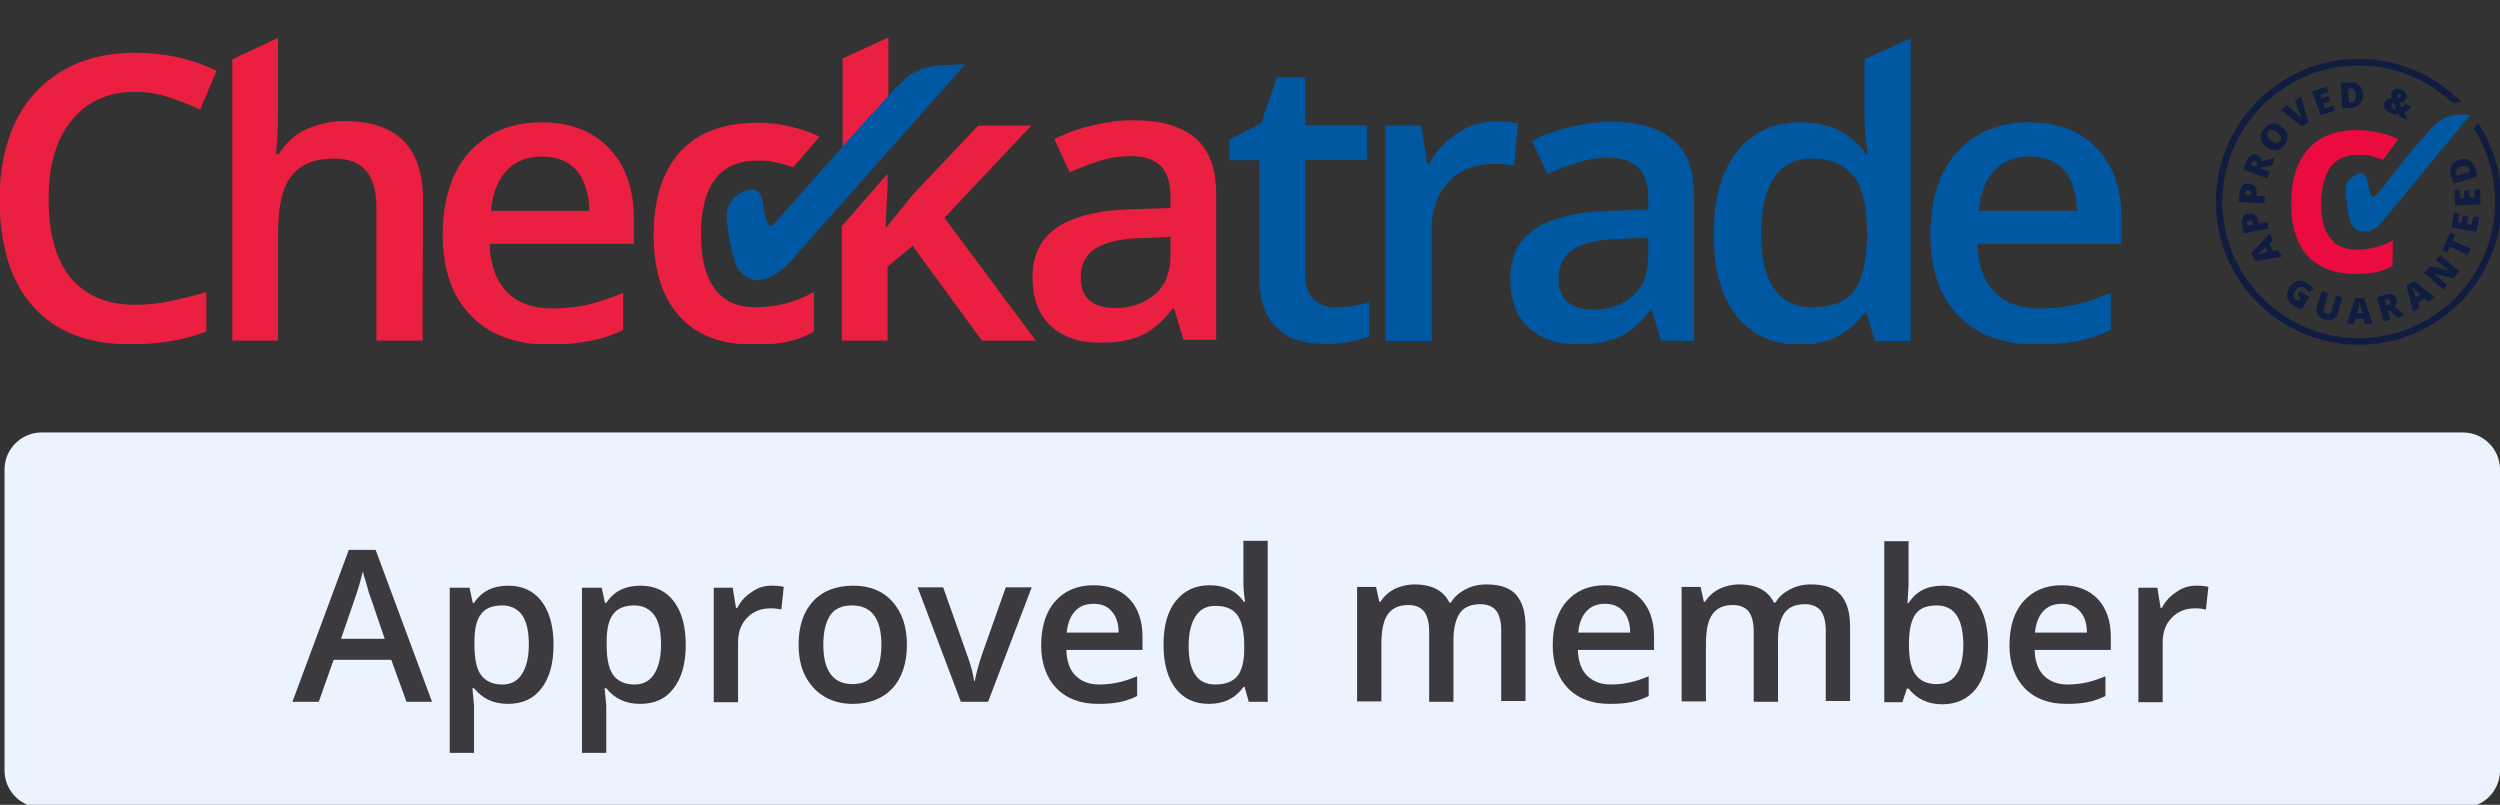
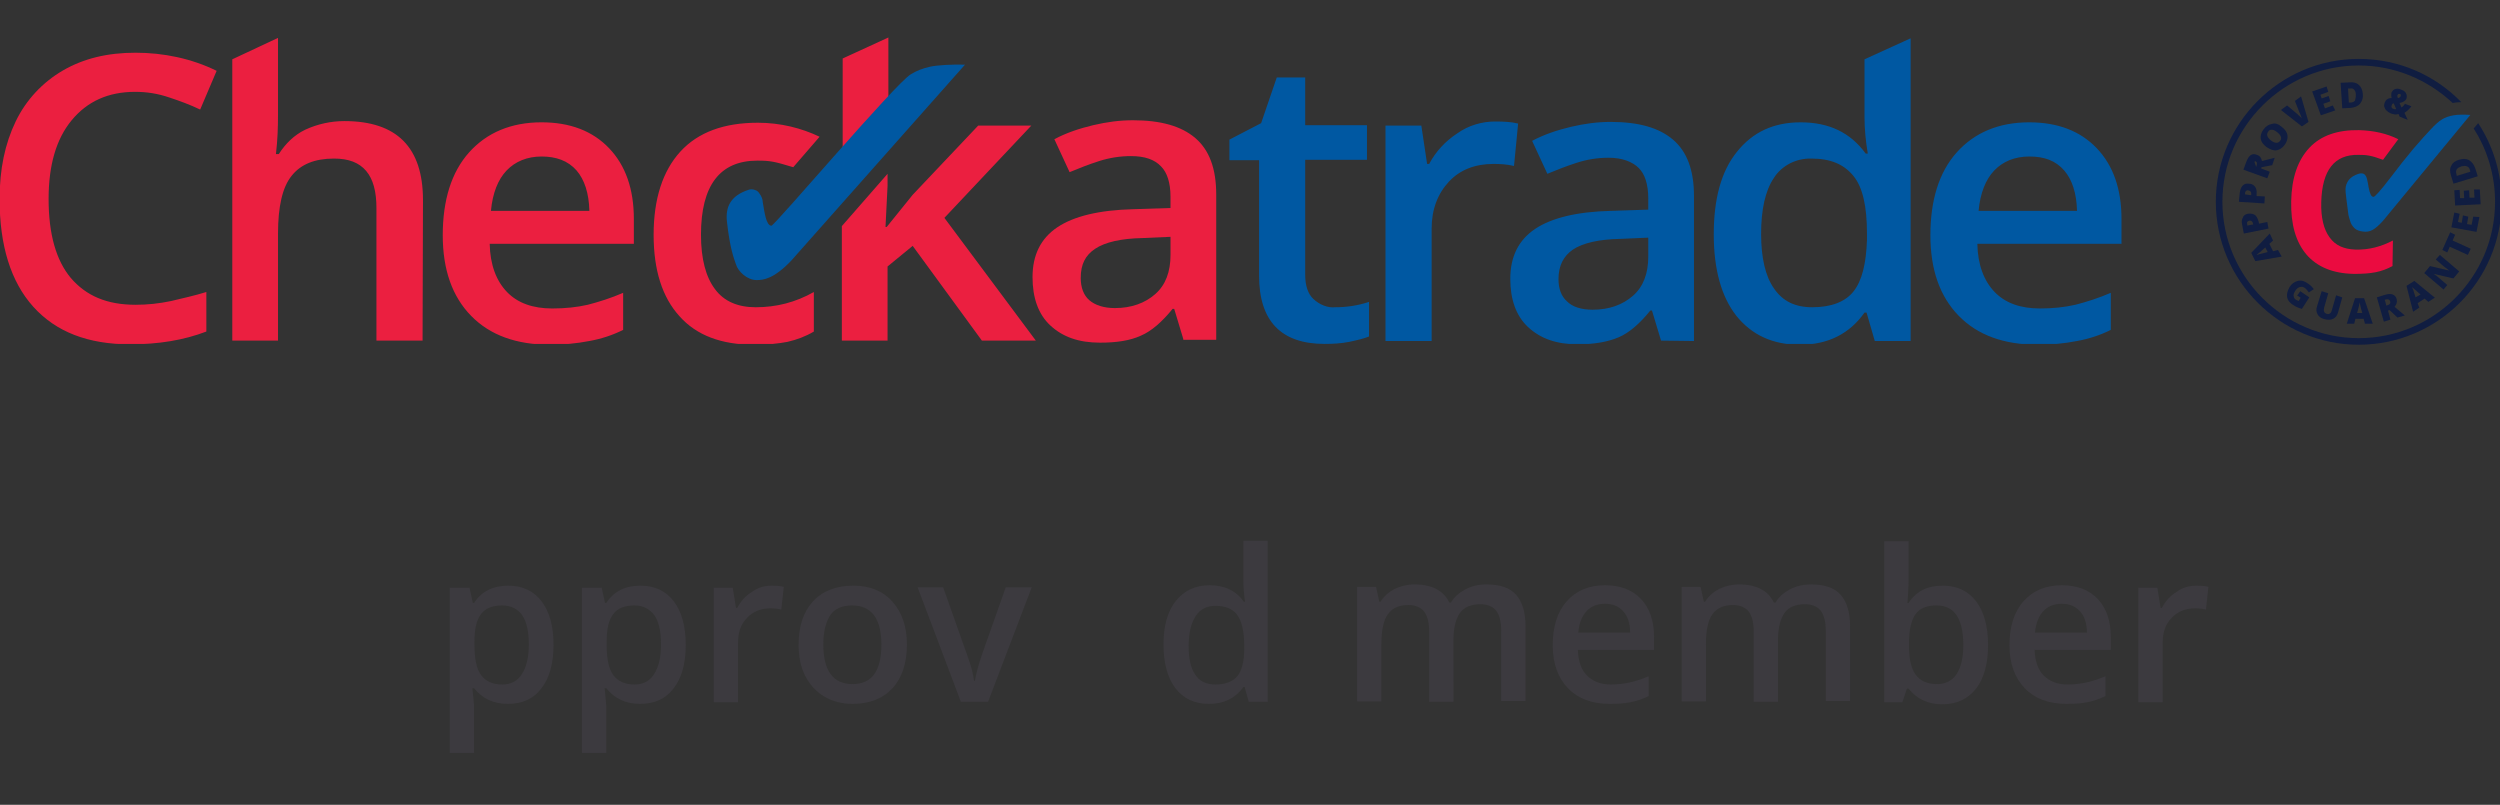
<svg xmlns="http://www.w3.org/2000/svg" xmlns:xlink="http://www.w3.org/1999/xlink" version="1.1" id="Layer_1" x="0px" y="0px" viewBox="0 0 607 195.4" style="enable-background:new 0 0 607 195.4;" xml:space="preserve">
  <rect x="0" y="0" width="607" height="195.4" fill="#333333" stroke="none" />
  <style type="text/css">
	.st0{clip-path:url(#SVGID_00000059284836488763158450000013310068349501181602_);}
	.st1{fill:#EB1F40;}
	.st2{fill:#0058A2;}
	.st3{fill:#101D41;}
	.st4{fill:#EB0B40;}
	.st5{fill:#EBF3FF;}
	.st6{fill:none;}
	.st7{fill:#3C3A3F;}
</style>
  <g>
    <g>
      <g>
        <defs>
          <rect id="SVGID_1_" x="-0.2" y="9.1" width="515.5" height="74.4" />
        </defs>
        <clipPath id="SVGID_00000011005050245074347680000006895702027544456122_">
          <use xlink:href="#SVGID_1_" style="overflow:visible;" />
        </clipPath>
        <g style="clip-path:url(#SVGID_00000011005050245074347680000006895702027544456122_);">
          <path class="st1" d="M183.1,83.7c-8,0-14-2.3-18.1-6.9c-4.2-4.6-6.3-11.2-6.3-19.8c0-8.7,2.2-15.5,6.5-20.2s10.6-7,18.8-7      c5.5,0,10.6,1.3,15,3.4l-6.4,7.4c-4.6-1.4-5.6-1.6-8.7-1.6c-9.1,0-13.7,6-13.7,18c0,5.9,1.2,10.3,3.4,13.2      c2.2,3,5.6,4.4,9.9,4.4c5,0,9.7-1.2,14.1-3.7v9.6c-2,1.2-4.2,2-6.4,2.5C189.2,83.4,186.4,83.7,183.1,83.7z M214.5,26.4      c0.4-0.4,0.8-0.8,1.2-1.2V9.1l-11.1,5.1V38l1-1.3C209.6,32,212.5,28.4,214.5,26.4L214.5,26.4z M229.3,52.9l21.1-22.4h-12.9      l-15.9,16.8l-6.3,7.8H215l0.5-10v-2.9l-11.1,12.7v27.8h11.1v-18l6.1-5l16.8,23h13.1L229.3,52.9L229.3,52.9z M32.8,22.3      c-6.5,0-11.6,2.3-15.4,6.9s-5.6,11-5.6,19.1c0,8.5,1.8,14.9,5.4,19.2c3.7,4.3,8.7,6.5,15.7,6.5c3,0,5.7-0.3,8.6-0.9      c2.9-0.7,5.7-1.3,8.6-2.2v9.6c-5.5,2.1-11.6,3.1-18.5,3.1c-10.2,0-18-3-23.5-9.1s-8.2-14.9-8.2-26.2c0-7.2,1.3-13.4,3.9-18.8      c2.5-5.2,6.5-9.5,11.5-12.4s10.8-4.3,17.6-4.3s13.6,1.4,19.7,4.4l-4,9.4c-2.5-1.2-5-2.1-7.4-2.9C38.3,22.7,35.6,22.3,32.8,22.3      L32.8,22.3z M102.6,82.7H91.4V50.5c0-4-0.8-7-2.5-9s-4.2-3-7.8-3c-4.7,0-8.1,1.4-10.3,4.2c-2.2,2.7-3.3,7.4-3.3,14v26H56.4V14.4      l11.1-5.2v18.7c0,3-0.1,6.1-0.5,9.5h0.7c1.6-2.5,3.7-4.6,6.4-5.9c3-1.4,6.3-2.1,9.5-2.1c12.8,0,19.1,6.4,19.1,19.2L102.6,82.7      L102.6,82.7z M131.5,38c-3.5,0-6.4,1.2-8.5,3.4s-3.4,5.5-3.8,9.8h23.9c-0.1-4.3-1.2-7.6-3.1-9.8C137.9,39,135,38,131.5,38z       M133.6,83.7c-8.2,0-14.6-2.3-19.2-7s-6.9-11.2-6.9-19.6c0-8.5,2.1-15.3,6.4-20.1s10.2-7.3,17.6-7.3c6.9,0,12.4,2.1,16.4,6.3      s6,9.9,6,17.2v6h-35c0.1,5.1,1.6,9,4.2,11.7c2.6,2.7,6.3,4,11,4c3.1,0,6-0.3,8.6-0.9c2.7-0.7,5.6-1.6,8.6-2.9v9      c-2.6,1.3-5.4,2.2-8.2,2.7C140,83.4,136.7,83.7,133.6,83.7z" />
          <path class="st1" d="M270.7,74.8c4,0,7.3-1.2,9.8-3.4c2.5-2.2,3.7-5.4,3.7-9.5v-4.4l-6.8,0.3c-5.2,0.1-9.1,1-11.5,2.6      s-3.5,3.8-3.5,7.1c0,2.3,0.7,4.2,2.1,5.4C265.9,74.1,268,74.8,270.7,74.8L270.7,74.8z M287.3,82.3l-2.2-7.3h-0.4      c-2.5,3.1-5.1,5.4-7.7,6.5c-2.6,1.2-5.9,1.7-9.9,1.7c-5.2,0-9.1-1.4-12.1-4.2c-2.9-2.7-4.3-6.7-4.3-11.7c0-5.4,2-9.4,6-12.1      c4-2.7,10.2-4.2,18.4-4.4l9.1-0.3v-2.7c0-3.4-0.8-5.9-2.3-7.4c-1.6-1.7-4-2.5-7.3-2.5c-2.6,0-5.2,0.4-7.7,1.2s-4.8,1.7-7.2,2.7      l-3.7-8c3-1.6,6.1-2.6,9.4-3.4c3.4-0.8,6.5-1.2,9.7-1.2c6.7,0,11.7,1.4,15.1,4.3s5.1,7.4,5.1,13.7v35.3h-8L287.3,82.3      L287.3,82.3z" />
          <path class="st2" d="M324.2,74.6c2.7,0,5.5-0.4,8.2-1.3v8.4c-1.2,0.5-2.9,0.9-4.8,1.3c-2,0.4-4,0.5-6,0.5      c-10.6,0-15.9-5.6-15.9-16.6v-28h-7.2v-5l7.7-4l3.8-11.1h6.9v11.6h15v8.4h-15v27.9c0,2.7,0.7,4.7,2,5.9      C320.4,74,322.4,74.8,324.2,74.6z M363,29.5c2.2,0,4,0.1,5.6,0.5l-1,10.3c-1.6-0.4-3.3-0.5-5-0.5c-4.4,0-8.1,1.4-10.8,4.3      c-2.7,2.9-4.2,6.7-4.2,11.4v27.3h-11.2V30.5h8.7l1.4,9.3h0.5c1.6-3,3.9-5.5,6.8-7.4C356.6,30.4,359.9,29.5,363,29.5L363,29.5z       M386.7,75.2c4,0,7.3-1.2,9.8-3.4s3.7-5.4,3.7-9.5v-4.6l-6.8,0.3c-5.2,0.1-9.1,1-11.5,2.6c-2.3,1.6-3.5,3.9-3.5,7.2      c0,2.3,0.7,4.2,2.1,5.4C381.8,74.5,383.9,75.2,386.7,75.2L386.7,75.2z M403.3,82.7l-2.2-7.3h-0.4c-2.5,3.1-5.1,5.4-7.7,6.5      s-5.9,1.7-9.9,1.7c-5.2,0-9.1-1.4-12.1-4.2c-2.9-2.7-4.3-6.7-4.3-11.7c0-5.4,2-9.4,6-12.1c4-2.7,10.2-4.2,18.4-4.4l9.1-0.3v-2.7      c0-3.4-0.8-5.9-2.3-7.4s-4-2.5-7.3-2.5c-2.7,0-5.2,0.4-7.7,1.2s-4.8,1.7-7.2,2.7l-3.7-8c3-1.6,6.1-2.6,9.4-3.4      c3.4-0.8,6.5-1.2,9.7-1.2c6.7,0,11.7,1.4,15.1,4.3s5.1,7.4,5.1,13.7v35.2L403.3,82.7L403.3,82.7z M440,74.6c4.6,0,8-1.3,10-3.8      c2.1-2.6,3.1-6.8,3.3-12.5v-1.6c0-6.5-1-11.2-3.3-14s-5.5-4.2-10.2-4.2c-3.7-0.1-7.2,1.7-9.1,4.7c-2.1,3.1-3.1,7.7-3.1,13.6      c0,5.7,1,10.2,3.1,13.2C432.8,73.1,435.8,74.6,440,74.6L440,74.6z M437,83.7c-6.5,0-11.6-2.3-15.4-7c-3.7-4.7-5.5-11.4-5.5-19.8      c0-8.6,1.8-15.3,5.6-20c3.8-4.8,8.9-7.2,15.5-7.2c6.9,0,12.1,2.5,15.8,7.6h0.5c-0.5-3-0.8-5.9-0.8-8.9v-14l11.2-5.1v73.5h-8.7      l-2-6.9h-0.5C449.1,81,443.9,83.7,437,83.7L437,83.7z M492.7,38c-3.5,0-6.4,1.2-8.5,3.4s-3.4,5.5-3.8,9.8h23.9      c-0.1-4.3-1.2-7.6-3.1-9.8C499.1,39,496.4,38,492.7,38L492.7,38z M494.8,83.7c-8.2,0-14.6-2.3-19.2-7s-6.9-11.2-6.9-19.6      c0-8.5,2.1-15.3,6.4-20.1s10.2-7.3,17.6-7.3c6.9,0,12.4,2.1,16.4,6.3s6,9.9,6,17.2v6h-35c0.1,5.1,1.6,9,4.2,11.7      c2.6,2.7,6.3,4,11,4c3.1,0,6-0.3,8.6-0.9c2.7-0.7,5.6-1.6,8.6-2.9v9c-2.6,1.3-5.4,2.2-8.2,2.7C501.2,83.4,498.1,83.7,494.8,83.7      L494.8,83.7z M183.5,46.2c-0.7-0.3-1.3-0.3-1.8-0.1c-4.2,1.4-5.6,4-5.2,7.7c0.7,6.4,1.7,9,2.2,10.4c0.5,1.7,2.7,3.8,5,3.8      c1.7,0,4.2-0.3,8.4-4.7l42.2-47.6c-0.3,0.1,0,0,0,0l0,0c-2.7-0.1-6.8,0.1-8.5,0.5c-1.8,0.4-3.3,1-4.6,1.8      c-3.7,2.1-33.1,36.8-33.9,36.8c-1.3,0-1.7-3.4-2.1-5.7c0-0.8-0.4-1.6-0.8-2.1C184.3,46.8,183.9,46.3,183.5,46.2L183.5,46.2z" />
        </g>
      </g>
    </g>
  </g>
  <g>
    <path class="st2" d="M590.1,31.5c-1.1,1.2-1.9,2-4.2,4.7c-1.6,1.9-3.5,4.3-5.7,7.2c-2.3,3-3.6,4.4-3.9,4.4c-0.6,0-0.9-0.8-1.2-2.3   c-0.1-0.7-0.2-1.2-0.3-1.6c-0.4-2.4-1.8-1.9-2.9-1.4c-1.9,0.8-2.5,2.5-2.4,3.8c0,0.4,0,0.2,0.2,2c0,0.1,0.4,3.1,0.5,3.9   c0.2,0.8,0.4,1.5,0.6,2c0.3,0.6,0.7,1.1,1.1,1.4c0.4,0.3,1,0.5,1.7,0.6c1.8,0.3,3-0.4,5-2.6l21.2-25.7c-1.6-0.1-3-0.1-4.1,0.1   s-2,0.5-2.8,1C592.2,29.4,591.2,30.3,590.1,31.5z" />
    <path class="st3" d="M599.9,27.7h-0.5H599.9z" />
    <path class="st3" d="M598.6,27.7c-0.1,0-0.2,0-0.4,0C598.4,27.7,598.5,27.7,598.6,27.7z" />
    <path class="st3" d="M601.7,29.9l-1.1,1.3c3.3,5.1,5.2,11.3,5.2,17.8c0,18.3-14.9,33.1-33.1,33.1S539.6,67.2,539.6,49   s14.9-33.1,33.1-33.1c8.8,0,16.8,3.5,22.8,9.1c0.6-0.1,1.3-0.2,2.1-0.2c-6.3-6.5-15.1-10.5-24.9-10.5C553.6,14.3,538,29.9,538,49   s15.6,34.7,34.7,34.7s34.7-15.5,34.7-34.7C607.4,42,605.3,35.4,601.7,29.9z" />
    <path class="st3" d="M599.2,27.7c-0.1,0-0.3,0-0.4,0C598.9,27.7,599,27.7,599.2,27.7z" />
    <path class="st4" d="M572.6,37.6c2,0,3,0.1,6,1.2l3.7-5c-2.8-1.4-6-2.1-9.5-2.2c-5.2-0.1-9.3,1.3-12.1,4.3s-4.3,7.3-4.4,13   c-0.1,5.6,1.1,9.8,3.7,12.9c2.6,3,6.4,4.6,11.5,4.7c2.1,0,3.8-0.1,5.3-0.4s2.8-0.8,4.1-1.5l0.1-6.2c-2.9,1.5-5.9,2.3-9.1,2.2   c-2.8-0.1-4.9-1-6.3-3c-1.4-1.9-2.1-4.8-2-8.5C563.8,41.3,566.8,37.5,572.6,37.6z" />
    <path class="st3" d="M551.9,58.4l-0.9,0.8l0.9,1.8l1.2-0.3l0.9,1.6l-6.4,1.1l-1-2l4.5-4.7L551.9,58.4z M550,60.1l-0.8,0.7   c-0.2,0.2-0.4,0.4-0.7,0.6c-0.3,0.2-0.5,0.4-0.6,0.5c0.1,0,0.4-0.1,0.7-0.2c0.3-0.1,1-0.2,2-0.5L550,60.1z" />
    <path class="st3" d="M545.8,51.9c0.7-0.1,1.2,0,1.7,0.3c0.4,0.3,0.7,0.9,0.9,1.6l0.1,0.5l2-0.4l0.3,1.6l-6,1.2l-0.4-2.1   c-0.2-0.8-0.1-1.4,0.2-1.8C544.7,52.3,545.2,52,545.8,51.9z M547.1,54.5l-0.1-0.3c0-0.2-0.2-0.4-0.3-0.5c-0.2-0.1-0.4-0.2-0.6-0.1   c-0.4,0.1-0.6,0.3-0.5,0.8l0.1,0.4C545.7,54.7,547.1,54.5,547.1,54.5z" />
    <path class="st3" d="M546,44.6c0.7,0,1.2,0.3,1.5,0.7s0.5,1,0.4,1.8v0.5l2,0.1l-0.1,1.7l-6.2-0.4l0.2-2.1c0.1-0.8,0.3-1.3,0.6-1.7   C544.8,44.7,545.3,44.5,546,44.6z M546.6,47.4v-0.3c0-0.3,0-0.5-0.2-0.6c-0.1-0.2-0.3-0.2-0.6-0.3c-0.4,0-0.6,0.2-0.7,0.6v0.4   L546.6,47.4z" />
-     <path class="st3" d="M549,40.9l2.1,0.8l-0.6,1.6l-5.8-2.1l0.7-1.9c0.6-1.6,1.4-2.2,2.6-1.7c0.7,0.2,1.1,0.8,1.2,1.5l3.1-0.8   l-0.6,1.8l-2.6,0.5L549,40.9z M547.8,40.5l0.1-0.3c0.2-0.6,0.1-0.9-0.4-1.1c-0.4-0.1-0.7,0-0.9,0.6l-0.1,0.3L547.8,40.5z" />
+     <path class="st3" d="M549,40.9l2.1,0.8l-0.6,1.6l-5.8-2.1l0.7-1.9c0.6-1.6,1.4-2.2,2.6-1.7c0.7,0.2,1.1,0.8,1.2,1.5l3.1-0.8   l-0.6,1.8l-2.6,0.5L549,40.9z M547.8,40.5l0.1-0.3c0.2-0.6,0.1-0.9-0.4-1.1l-0.1,0.3L547.8,40.5z" />
    <path class="st3" d="M554,30.8c0.8,0.6,1.3,1.3,1.4,2.1c0.1,0.7-0.1,1.5-0.7,2.3c-0.6,0.8-1.3,1.2-2,1.3s-1.5-0.2-2.4-0.8   c-0.8-0.6-1.3-1.3-1.4-2c-0.1-0.7,0.1-1.5,0.7-2.3c0.6-0.8,1.3-1.2,2-1.3C552.4,29.8,553.2,30.1,554,30.8z M551.4,34.1   c0.9,0.7,1.7,0.8,2.2,0.1c0.3-0.3,0.3-0.7,0.2-1s-0.4-0.7-0.9-1.1c-0.5-0.4-0.9-0.6-1.3-0.6s-0.7,0.1-0.9,0.5   C550.2,32.7,550.5,33.4,551.4,34.1z" />
    <path class="st3" d="M557.2,24.5l1.5-1.1l1.8,6.2l-1.6,1.1l-5.1-4l1.5-1.1l2.5,2.1c0.5,0.5,0.9,0.8,1.1,1c-0.1-0.2-0.2-0.4-0.3-0.7   c-0.1-0.3-0.2-0.5-0.3-0.7L557.2,24.5z" />
    <path class="st3" d="M567,26.8l-3.5,1.2l-2.1-5.8l3.5-1.2l0.4,1.3l-1.9,0.7l0.3,0.9l1.7-0.6l0.4,1.3l-1.7,0.6l0.4,1.1l1.9-0.7   L567,26.8L567,26.8z" />
    <path class="st3" d="M573.7,22.8c0.1,1-0.2,1.8-0.7,2.4s-1.3,0.9-2.3,1l-2,0.1l-0.4-6.2l2.1-0.1c1-0.1,1.8,0.1,2.3,0.6   C573.3,21.1,573.6,21.8,573.7,22.8z M572,23c0-0.6-0.2-1-0.4-1.2c-0.2-0.3-0.6-0.4-1-0.3h-0.5l0.2,3.4h0.4c0.5,0,0.9-0.2,1.1-0.5   C571.9,24,572,23.6,572,23z" />
    <path class="st3" d="M582.6,28.3l-0.2-0.6c-0.3,0-0.5,0.1-0.7,0.1s-0.4,0-0.6-0.1c-0.2,0-0.4-0.1-0.7-0.2c-0.4-0.2-0.7-0.4-1-0.7   c-0.3-0.3-0.4-0.6-0.5-0.9s0-0.6,0.1-1c0.3-0.7,0.8-1.1,1.7-1.1c-0.1-0.3-0.1-0.5-0.1-0.7s0-0.5,0.1-0.7c0.2-0.4,0.5-0.7,0.9-0.8   c0.4-0.1,0.9-0.1,1.5,0.2c0.6,0.2,0.9,0.5,1.1,0.9c0.2,0.4,0.2,0.8,0.1,1.2c-0.1,0.3-0.3,0.5-0.6,0.7s-0.6,0.3-1.1,0.4l0.5,1.1   c0.3-0.2,0.6-0.5,0.8-0.9l1.6,0.6c-0.2,0.3-0.5,0.6-0.8,0.9s-0.6,0.5-0.9,0.7l0.8,1.7C584.5,29.1,582.6,28.3,582.6,28.3z    M580.7,25.6c-0.1,0.2-0.1,0.3,0,0.5s0.2,0.3,0.4,0.3c0.1,0.1,0.3,0.1,0.4,0.1c0.1,0,0.2,0,0.3,0l-0.6-1.4   C580.9,25.1,580.8,25.3,580.7,25.6z M582.9,23.3c0-0.1,0-0.2,0-0.3c0-0.1-0.1-0.2-0.2-0.2c-0.1,0-0.2,0-0.3,0s-0.2,0.1-0.3,0.3   c-0.1,0.2,0,0.4,0.1,0.7c0.2,0,0.3-0.1,0.5-0.2C582.8,23.5,582.9,23.4,582.9,23.3z" />
    <path class="st3" d="M558.5,70.7l2.2,1.5l-1.8,2.8c-0.7-0.2-1.5-0.5-2.2-1c-0.8-0.5-1.3-1.2-1.4-1.9c-0.1-0.7,0.1-1.5,0.6-2.4   c0.5-0.8,1.2-1.3,2-1.5s1.6,0,2.4,0.6c0.3,0.2,0.6,0.4,0.9,0.7c0.3,0.3,0.4,0.5,0.6,0.7l-1.2,0.8c-0.3-0.4-0.6-0.8-1-1.1   c-0.4-0.3-0.8-0.3-1.2-0.2c-0.4,0.1-0.8,0.4-1.1,0.9s-0.5,0.9-0.4,1.3s0.2,0.7,0.6,0.9c0.2,0.1,0.4,0.2,0.6,0.3l0.5-0.8l-0.9-0.6   C557.8,71.8,558.5,70.7,558.5,70.7z" />
    <path class="st3" d="M568.7,72.2l-1,3.6c-0.2,0.8-0.6,1.3-1.2,1.6c-0.6,0.3-1.3,0.3-2.1,0.1c-0.8-0.2-1.4-0.6-1.7-1.2   c-0.3-0.5-0.4-1.2-0.1-2l1.1-3.6l1.6,0.5l-1,3.5c-0.1,0.4-0.1,0.7,0,1c0.1,0.2,0.3,0.4,0.6,0.5s0.6,0.1,0.8-0.1   c0.2-0.1,0.4-0.4,0.5-0.9l1-3.5L568.7,72.2z" />
    <path class="st3" d="M574.2,78.6l-0.3-1.2h-2l-0.3,1.2h-1.8l2-6.2h2.2l2.1,6.2H574.2z M573.6,76.1l-0.3-1c-0.1-0.2-0.1-0.5-0.2-0.9   c-0.1-0.4-0.2-0.6-0.2-0.8c0,0.1-0.1,0.4-0.1,0.7c-0.1,0.3-0.2,1-0.5,1.9h1.3V76.1z" />
    <path class="st3" d="M579.8,75.4l0.6,2.2l-1.6,0.5l-1.7-5.9l1.9-0.6c1.6-0.5,2.6-0.1,2.9,1c0.2,0.7,0,1.3-0.5,1.9l2.5,2.1l-1.8,0.5   l-1.9-1.8L579.8,75.4L579.8,75.4z M579.4,74.2l0.3-0.1c0.6-0.2,0.8-0.5,0.6-1c-0.1-0.4-0.5-0.5-1-0.4l-0.3,0.1   C579.1,72.9,579.4,74.2,579.4,74.2z" />
    <path class="st3" d="M589.6,73.3l-0.9-0.8l-1.7,1.1l0.4,1.1l-1.5,1l-1.6-6.3l1.9-1.2l5,4.1C591.1,72.3,589.6,73.3,589.6,73.3z    M587.7,71.5l-0.8-0.7c-0.2-0.2-0.4-0.4-0.7-0.6c-0.3-0.3-0.5-0.4-0.6-0.6c0.1,0.1,0.1,0.4,0.3,0.7c0.1,0.3,0.3,1,0.6,1.9   L587.7,71.5z" />
    <path class="st3" d="M597.1,65.9l-1.4,1.7l-4.8-1.1l0,0c0.6,0.4,1,0.7,1.2,0.9l2.1,1.8l-0.9,1.1l-4.7-4l1.4-1.7l4.7,1.1l0,0   c-0.5-0.4-0.9-0.7-1.2-0.9l-2.1-1.8l1-1.1L597.1,65.9z" />
    <path class="st3" d="M599.9,60.4l-0.7,1.5l-4.4-2l-0.6,1.4l-1.2-0.6l1.9-4.3l1.2,0.6l-0.6,1.4L599.9,60.4z" />
    <path class="st3" d="M602,52.7l-0.7,3.6l-6.1-1.1l0.7-3.6l1.3,0.3l-0.4,2l0.9,0.2l0.3-1.8l1.3,0.3l-0.3,1.8l1.1,0.2l0.4-2L602,52.7   z" />
    <path class="st3" d="M602.1,46l0.2,3.6l-6.2,0.3l-0.2-3.7l1.3-0.1l0.1,2h1l-0.1-1.8l1.3-0.1l0.1,1.8h1.2l-0.1-2H602.1z" />
    <path class="st3" d="M597,38.8c1-0.3,1.8-0.3,2.5,0.1c0.7,0.4,1.2,1.1,1.5,2l0.6,1.9l-5.9,1.8l-0.6-2c-0.3-0.9-0.3-1.8,0.1-2.4   C595.5,39.5,596.1,39.1,597,38.8z M597.6,40.4c-0.5,0.2-0.9,0.4-1.1,0.7c-0.2,0.3-0.2,0.7-0.1,1.1l0.1,0.5l3.3-1l-0.1-0.4   c-0.1-0.5-0.4-0.8-0.7-0.9C598.6,40.2,598.1,40.3,597.6,40.4z" />
  </g>
-   <path class="st5" d="M598,105H10.1c-4.9,0-9,4-9,9v73.1c0,4.9,4,9,9,9H598c4.9,0,9-4,9-9V114C607,109.1,603,105,598,105z" />
  <g>
    <rect x="0.7" y="131.3" class="st6" width="606.7" height="54" />
-     <path class="st7" d="M98.7,170.4L95,160.2h-14l-3.6,10.2H71l13.7-36.9h6.5l13.7,36.9H98.7z M93.4,155.1l-3.4-10   c-0.3-0.7-0.6-1.7-1-3.2c-0.4-1.4-0.8-2.5-0.9-3.2c-0.5,2.1-1.1,4.3-2,6.8l-3.3,9.6H93.4z" />
    <path class="st7" d="M123.3,170.9c-3.5,0-6.2-1.3-8.2-3.8h-0.4c0.2,2.3,0.4,3.8,0.4,4.3v11.4h-5.9v-40.1h4.8   c0.1,0.5,0.4,1.8,0.8,3.7h0.3c1.8-2.8,4.6-4.2,8.3-4.2c3.5,0,6.2,1.3,8.1,3.8c1.9,2.5,2.9,6,2.9,10.6c0,4.5-1,8.1-3,10.6   C129.5,169.7,126.8,170.9,123.3,170.9z M121.9,147c-2.3,0-4.1,0.7-5.1,2.1c-1.1,1.4-1.6,3.6-1.6,6.6v0.9c0,3.4,0.5,5.8,1.6,7.3   c1.1,1.5,2.8,2.3,5.2,2.3c2,0,3.6-0.8,4.7-2.5c1.1-1.7,1.7-4.1,1.7-7.2c0-3.1-0.5-5.5-1.6-7.1C125.7,147.8,124,147,121.9,147z" />
    <path class="st7" d="M155.4,170.9c-3.5,0-6.2-1.3-8.2-3.8h-0.4c0.2,2.3,0.4,3.8,0.4,4.3v11.4h-5.9v-40.1h4.8   c0.1,0.5,0.4,1.8,0.8,3.7h0.3c1.8-2.8,4.6-4.2,8.3-4.2c3.5,0,6.2,1.3,8.1,3.8c1.9,2.5,2.9,6,2.9,10.6c0,4.5-1,8.1-3,10.6   C161.6,169.7,158.9,170.9,155.4,170.9z M154,147c-2.3,0-4.1,0.7-5.1,2.1c-1.1,1.4-1.6,3.6-1.6,6.6v0.9c0,3.4,0.5,5.8,1.6,7.3   c1.1,1.5,2.8,2.3,5.2,2.3c2,0,3.6-0.8,4.7-2.5c1.1-1.7,1.7-4.1,1.7-7.2c0-3.1-0.5-5.5-1.6-7.1C157.7,147.8,156.1,147,154,147z" />
    <path class="st7" d="M187.4,142.2c1.2,0,2.2,0.1,2.9,0.3l-0.6,5.5c-0.8-0.2-1.7-0.3-2.6-0.3c-2.4,0-4.3,0.8-5.7,2.3   c-1.5,1.5-2.2,3.5-2.2,6v14.5h-5.9v-27.8h4.6l0.8,4.9h0.3c0.9-1.7,2.1-3,3.6-3.9C184.1,142.6,185.7,142.2,187.4,142.2z" />
    <path class="st7" d="M220.2,156.5c0,4.5-1.2,8.1-3.5,10.6c-2.3,2.5-5.6,3.8-9.7,3.8c-2.6,0-4.9-0.6-6.9-1.8s-3.5-2.9-4.6-5   c-1.1-2.2-1.6-4.7-1.6-7.6c0-4.5,1.2-8,3.5-10.5s5.6-3.8,9.8-3.8c4,0,7.2,1.3,9.5,3.9S220.2,152.1,220.2,156.5z M199.9,156.5   c0,6.4,2.4,9.6,7.1,9.6c4.7,0,7-3.2,7-9.6c0-6.3-2.4-9.5-7.1-9.5c-2.5,0-4.3,0.8-5.4,2.5C200.5,151.1,199.9,153.4,199.9,156.5z" />
    <path class="st7" d="M233.3,170.4l-10.5-27.8h6.2l5.7,16.1c1,2.7,1.6,4.9,1.8,6.6h0.2c0.2-1.2,0.7-3.4,1.8-6.6l5.7-16.1h6.3   l-10.6,27.8H233.3z" />
-     <path class="st7" d="M266.6,170.9c-4.3,0-7.7-1.3-10.1-3.8c-2.4-2.5-3.7-6-3.7-10.4c0-4.5,1.1-8.1,3.4-10.7   c2.3-2.6,5.4-3.9,9.3-3.9c3.7,0,6.6,1.1,8.7,3.3s3.2,5.3,3.2,9.2v3.2h-18.5c0.1,2.7,0.8,4.8,2.2,6.2c1.4,1.4,3.3,2.2,5.8,2.2   c1.6,0,3.2-0.2,4.6-0.5c1.4-0.3,2.9-0.8,4.6-1.5v4.8c-1.4,0.7-2.9,1.2-4.4,1.5C270.2,170.8,268.5,170.9,266.6,170.9z M265.5,146.6   c-1.9,0-3.4,0.6-4.5,1.8c-1.1,1.2-1.8,2.9-2,5.2h12.6c0-2.3-0.6-4-1.7-5.2C268.9,147.2,267.4,146.6,265.5,146.6z" />
    <path class="st7" d="M293.5,170.9c-3.5,0-6.2-1.3-8.1-3.8c-1.9-2.5-2.9-6-2.9-10.6c0-4.6,1-8.1,3-10.6c2-2.5,4.7-3.8,8.2-3.8   c3.6,0,6.4,1.3,8.3,4h0.3c-0.3-2-0.4-3.6-0.4-4.7v-10.1h5.9v39.1h-4.6l-1-3.6h-0.3C299.9,169.6,297.1,170.9,293.5,170.9z    M295.1,166.2c2.4,0,4.2-0.7,5.3-2s1.7-3.6,1.7-6.6v-0.8c0-3.5-0.6-6-1.7-7.5c-1.1-1.5-2.9-2.2-5.3-2.2c-2.1,0-3.7,0.8-4.8,2.5   s-1.7,4.1-1.7,7.2c0,3.1,0.5,5.4,1.6,7C291.2,165.4,292.9,166.2,295.1,166.2z" />
    <path class="st7" d="M352.9,170.4H347v-17.1c0-2.1-0.4-3.7-1.2-4.8c-0.8-1-2.1-1.6-3.8-1.6c-2.3,0-3.9,0.7-5,2.2   c-1.1,1.5-1.6,3.9-1.6,7.4v13.8h-5.9v-27.8h4.6l0.8,3.6h0.3c0.8-1.3,1.9-2.3,3.4-3.1c1.5-0.7,3.1-1.1,4.8-1.1   c4.3,0,7.1,1.5,8.5,4.4h0.4c0.8-1.4,2-2.4,3.5-3.2c1.5-0.8,3.2-1.2,5.1-1.2c3.3,0,5.7,0.8,7.2,2.5c1.5,1.7,2.3,4.2,2.3,7.7v18.1   h-5.9v-17.1c0-2.1-0.4-3.7-1.2-4.8c-0.8-1-2.1-1.6-3.8-1.6c-2.3,0-4,0.7-5,2.1s-1.6,3.6-1.6,6.6V170.4z" />
    <path class="st7" d="M390.8,170.9c-4.3,0-7.7-1.3-10.1-3.8c-2.4-2.5-3.7-6-3.7-10.4c0-4.5,1.1-8.1,3.4-10.7   c2.3-2.6,5.4-3.9,9.3-3.9c3.7,0,6.6,1.1,8.7,3.3s3.2,5.3,3.2,9.2v3.2h-18.5c0.1,2.7,0.8,4.8,2.2,6.2c1.4,1.4,3.3,2.2,5.8,2.2   c1.6,0,3.2-0.2,4.6-0.5s2.9-0.8,4.6-1.5v4.8c-1.4,0.7-2.9,1.2-4.4,1.5C394.4,170.8,392.7,170.9,390.8,170.9z M389.7,146.6   c-1.9,0-3.4,0.6-4.5,1.8c-1.1,1.2-1.8,2.9-2,5.2h12.6c0-2.3-0.6-4-1.7-5.2S391.6,146.6,389.7,146.6z" />
    <path class="st7" d="M431.7,170.4h-5.9v-17.1c0-2.1-0.4-3.7-1.2-4.8c-0.8-1-2.1-1.6-3.8-1.6c-2.3,0-3.9,0.7-5,2.2   c-1.1,1.5-1.6,3.9-1.6,7.4v13.8h-5.9v-27.8h4.6l0.8,3.6h0.3c0.8-1.3,1.9-2.3,3.4-3.1c1.5-0.7,3.1-1.1,4.8-1.1   c4.3,0,7.1,1.5,8.5,4.4h0.4c0.8-1.4,2-2.4,3.5-3.2c1.5-0.8,3.2-1.2,5.1-1.2c3.3,0,5.7,0.8,7.2,2.5c1.5,1.7,2.3,4.2,2.3,7.7v18.1   h-5.9v-17.1c0-2.1-0.4-3.7-1.2-4.8c-0.8-1-2.1-1.6-3.8-1.6c-2.3,0-4,0.7-5,2.1s-1.6,3.6-1.6,6.6V170.4z" />
    <path class="st7" d="M471.7,142.2c3.5,0,6.2,1.3,8.1,3.8c1.9,2.5,2.9,6,2.9,10.6c0,4.6-1,8.1-2.9,10.6c-2,2.5-4.7,3.8-8.2,3.8   c-3.5,0-6.2-1.3-8.2-3.8H463l-1.1,3.3h-4.4v-39.1h5.9v9.3c0,0.7,0,1.7-0.1,3.1c-0.1,1.4-0.1,2.2-0.2,2.6h0.3   C465.3,143.5,468,142.2,471.7,142.2z M470.2,147c-2.4,0-4.1,0.7-5.1,2.1c-1,1.4-1.6,3.7-1.6,7v0.4c0,3.4,0.5,5.8,1.6,7.3   s2.8,2.3,5.2,2.3c2.1,0,3.7-0.8,4.8-2.5c1.1-1.7,1.6-4.1,1.6-7.2C476.6,150.1,474.5,147,470.2,147z" />
    <path class="st7" d="M501.7,170.9c-4.3,0-7.7-1.3-10.1-3.8c-2.4-2.5-3.7-6-3.7-10.4c0-4.5,1.1-8.1,3.4-10.7   c2.3-2.6,5.4-3.9,9.3-3.9c3.7,0,6.6,1.1,8.7,3.3s3.2,5.3,3.2,9.2v3.2H494c0.1,2.7,0.8,4.8,2.2,6.2c1.4,1.4,3.3,2.2,5.8,2.2   c1.6,0,3.2-0.2,4.6-0.5s2.9-0.8,4.6-1.5v4.8c-1.4,0.7-2.9,1.2-4.4,1.5C505.3,170.8,503.6,170.9,501.7,170.9z M500.6,146.6   c-1.9,0-3.4,0.6-4.5,1.8c-1.1,1.2-1.8,2.9-2,5.2h12.6c0-2.3-0.6-4-1.7-5.2S502.5,146.6,500.6,146.6z" />
    <path class="st7" d="M533.3,142.2c1.2,0,2.2,0.1,2.9,0.3l-0.6,5.5c-0.8-0.2-1.7-0.3-2.6-0.3c-2.4,0-4.3,0.8-5.7,2.3   c-1.5,1.5-2.2,3.5-2.2,6v14.5h-5.9v-27.8h4.6l0.8,4.9h0.3c0.9-1.7,2.1-3,3.6-3.9C530,142.6,531.6,142.2,533.3,142.2z" />
  </g>
</svg>